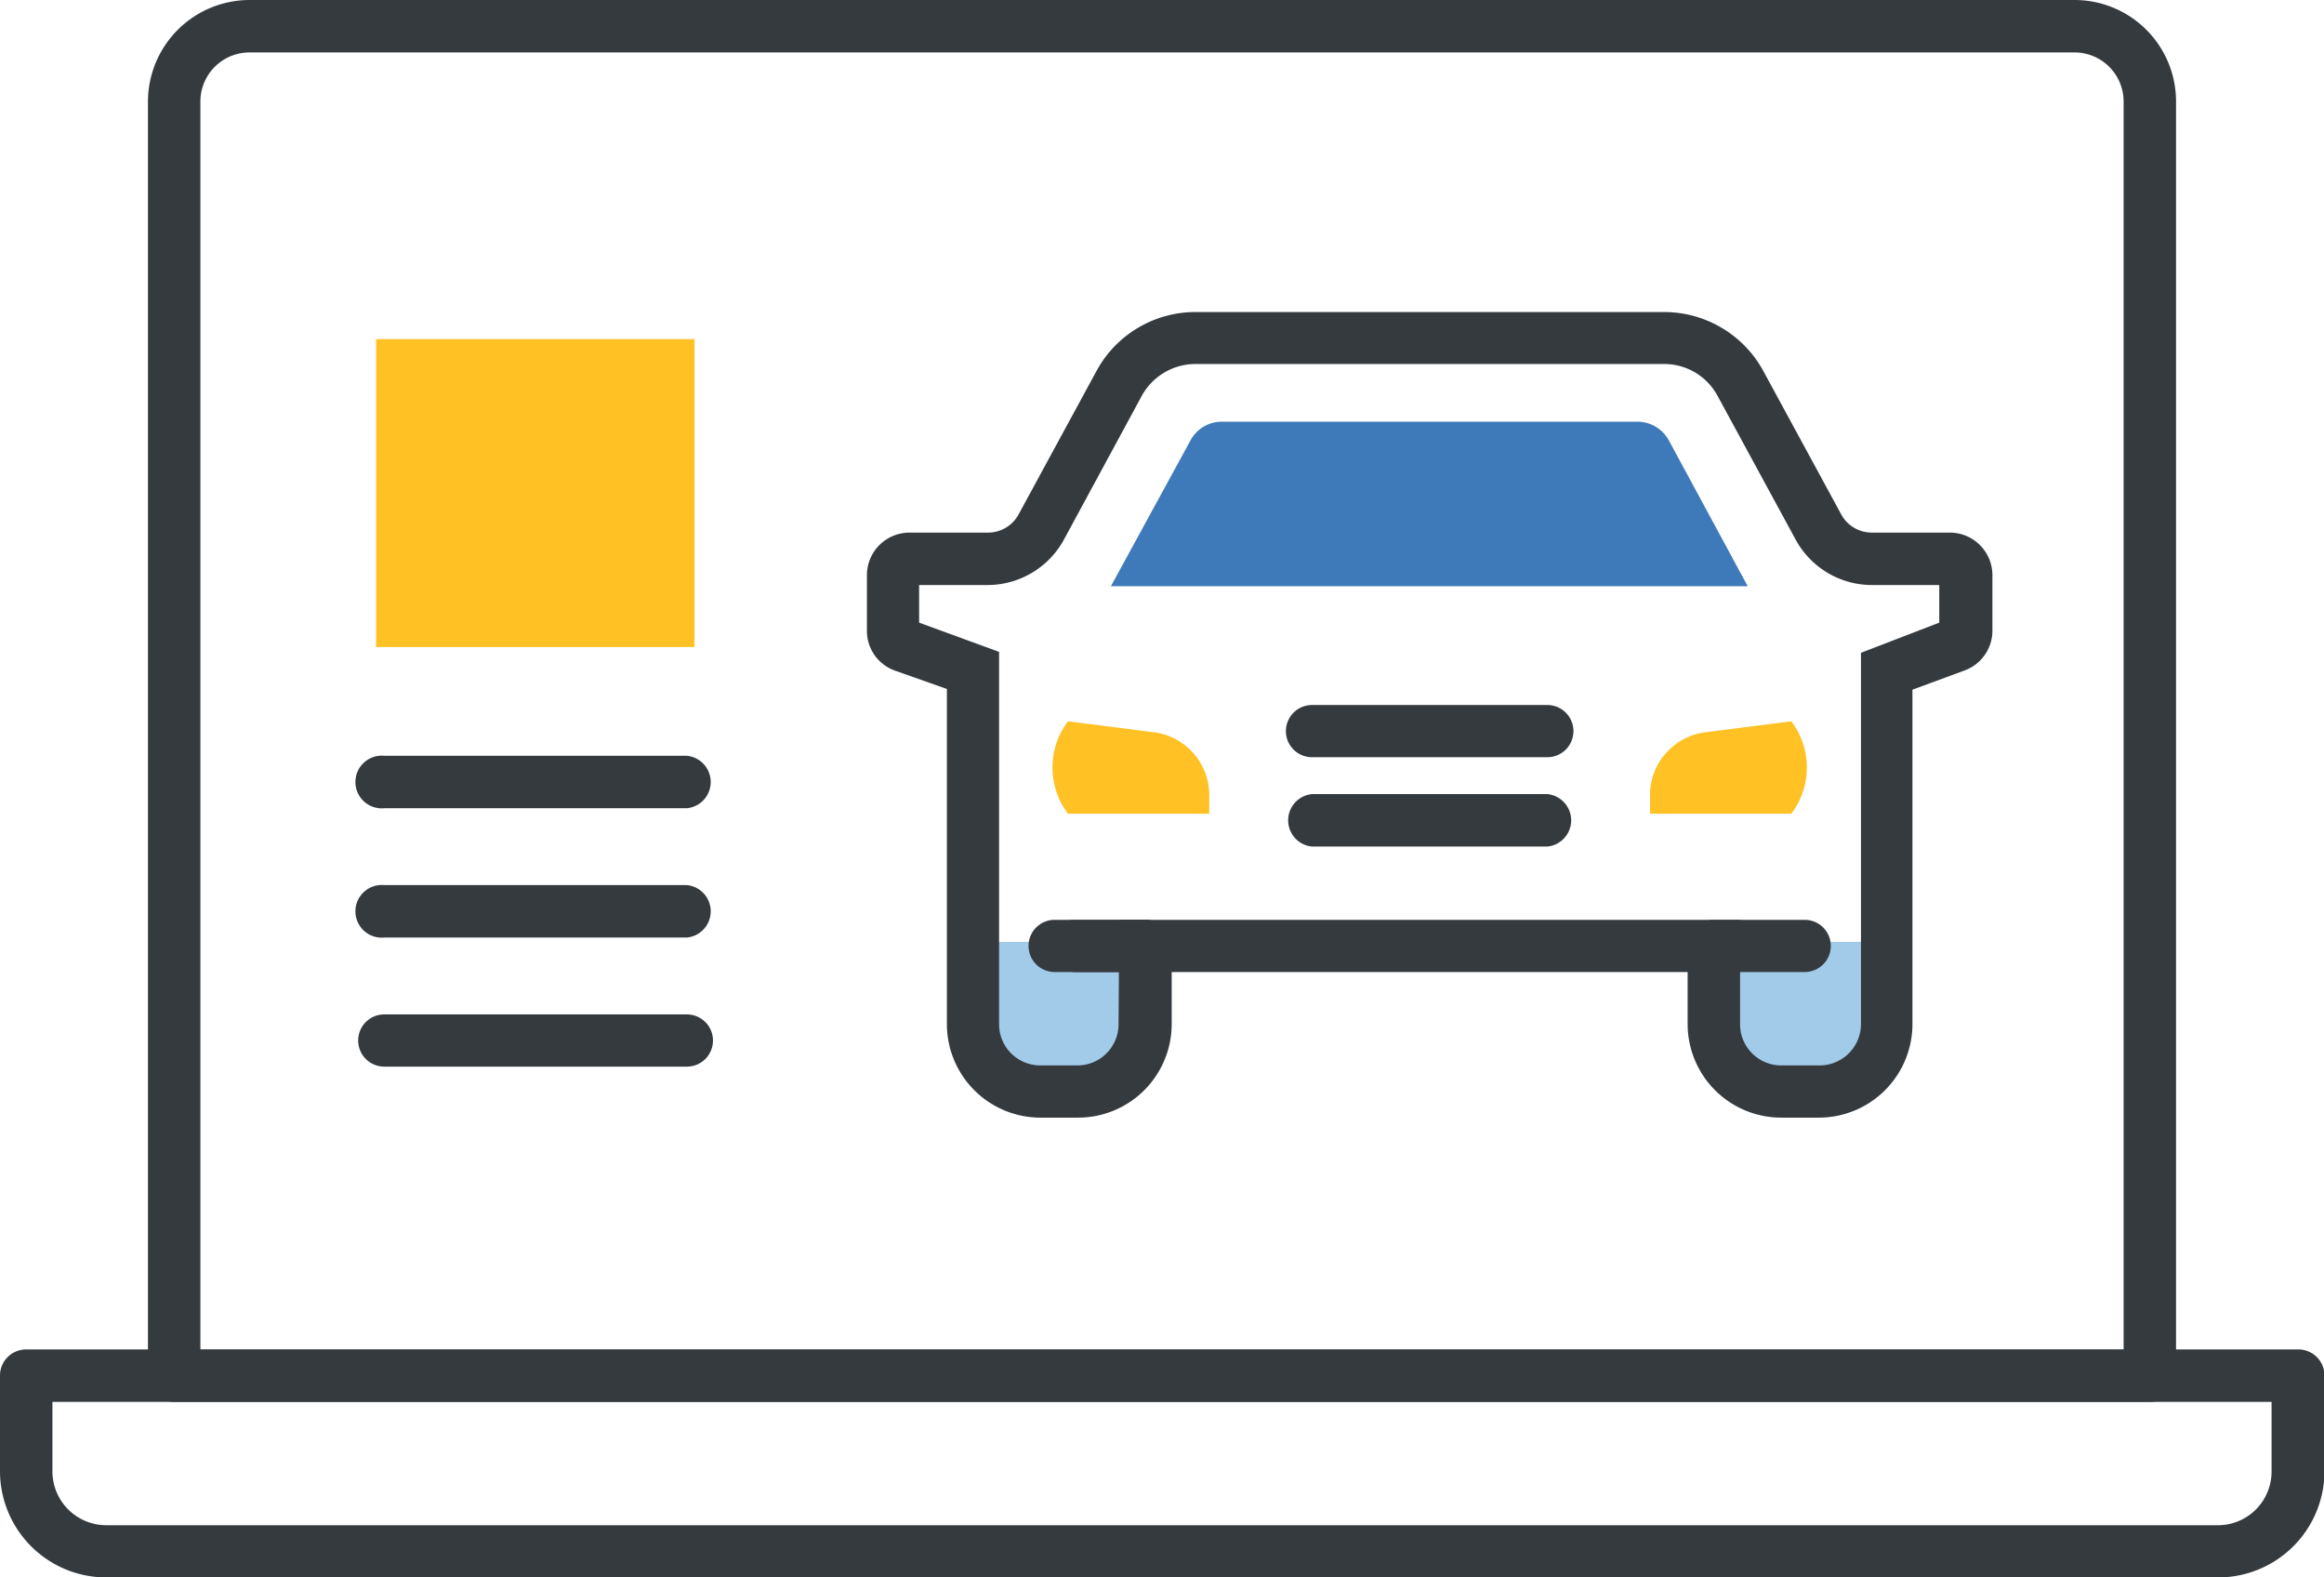
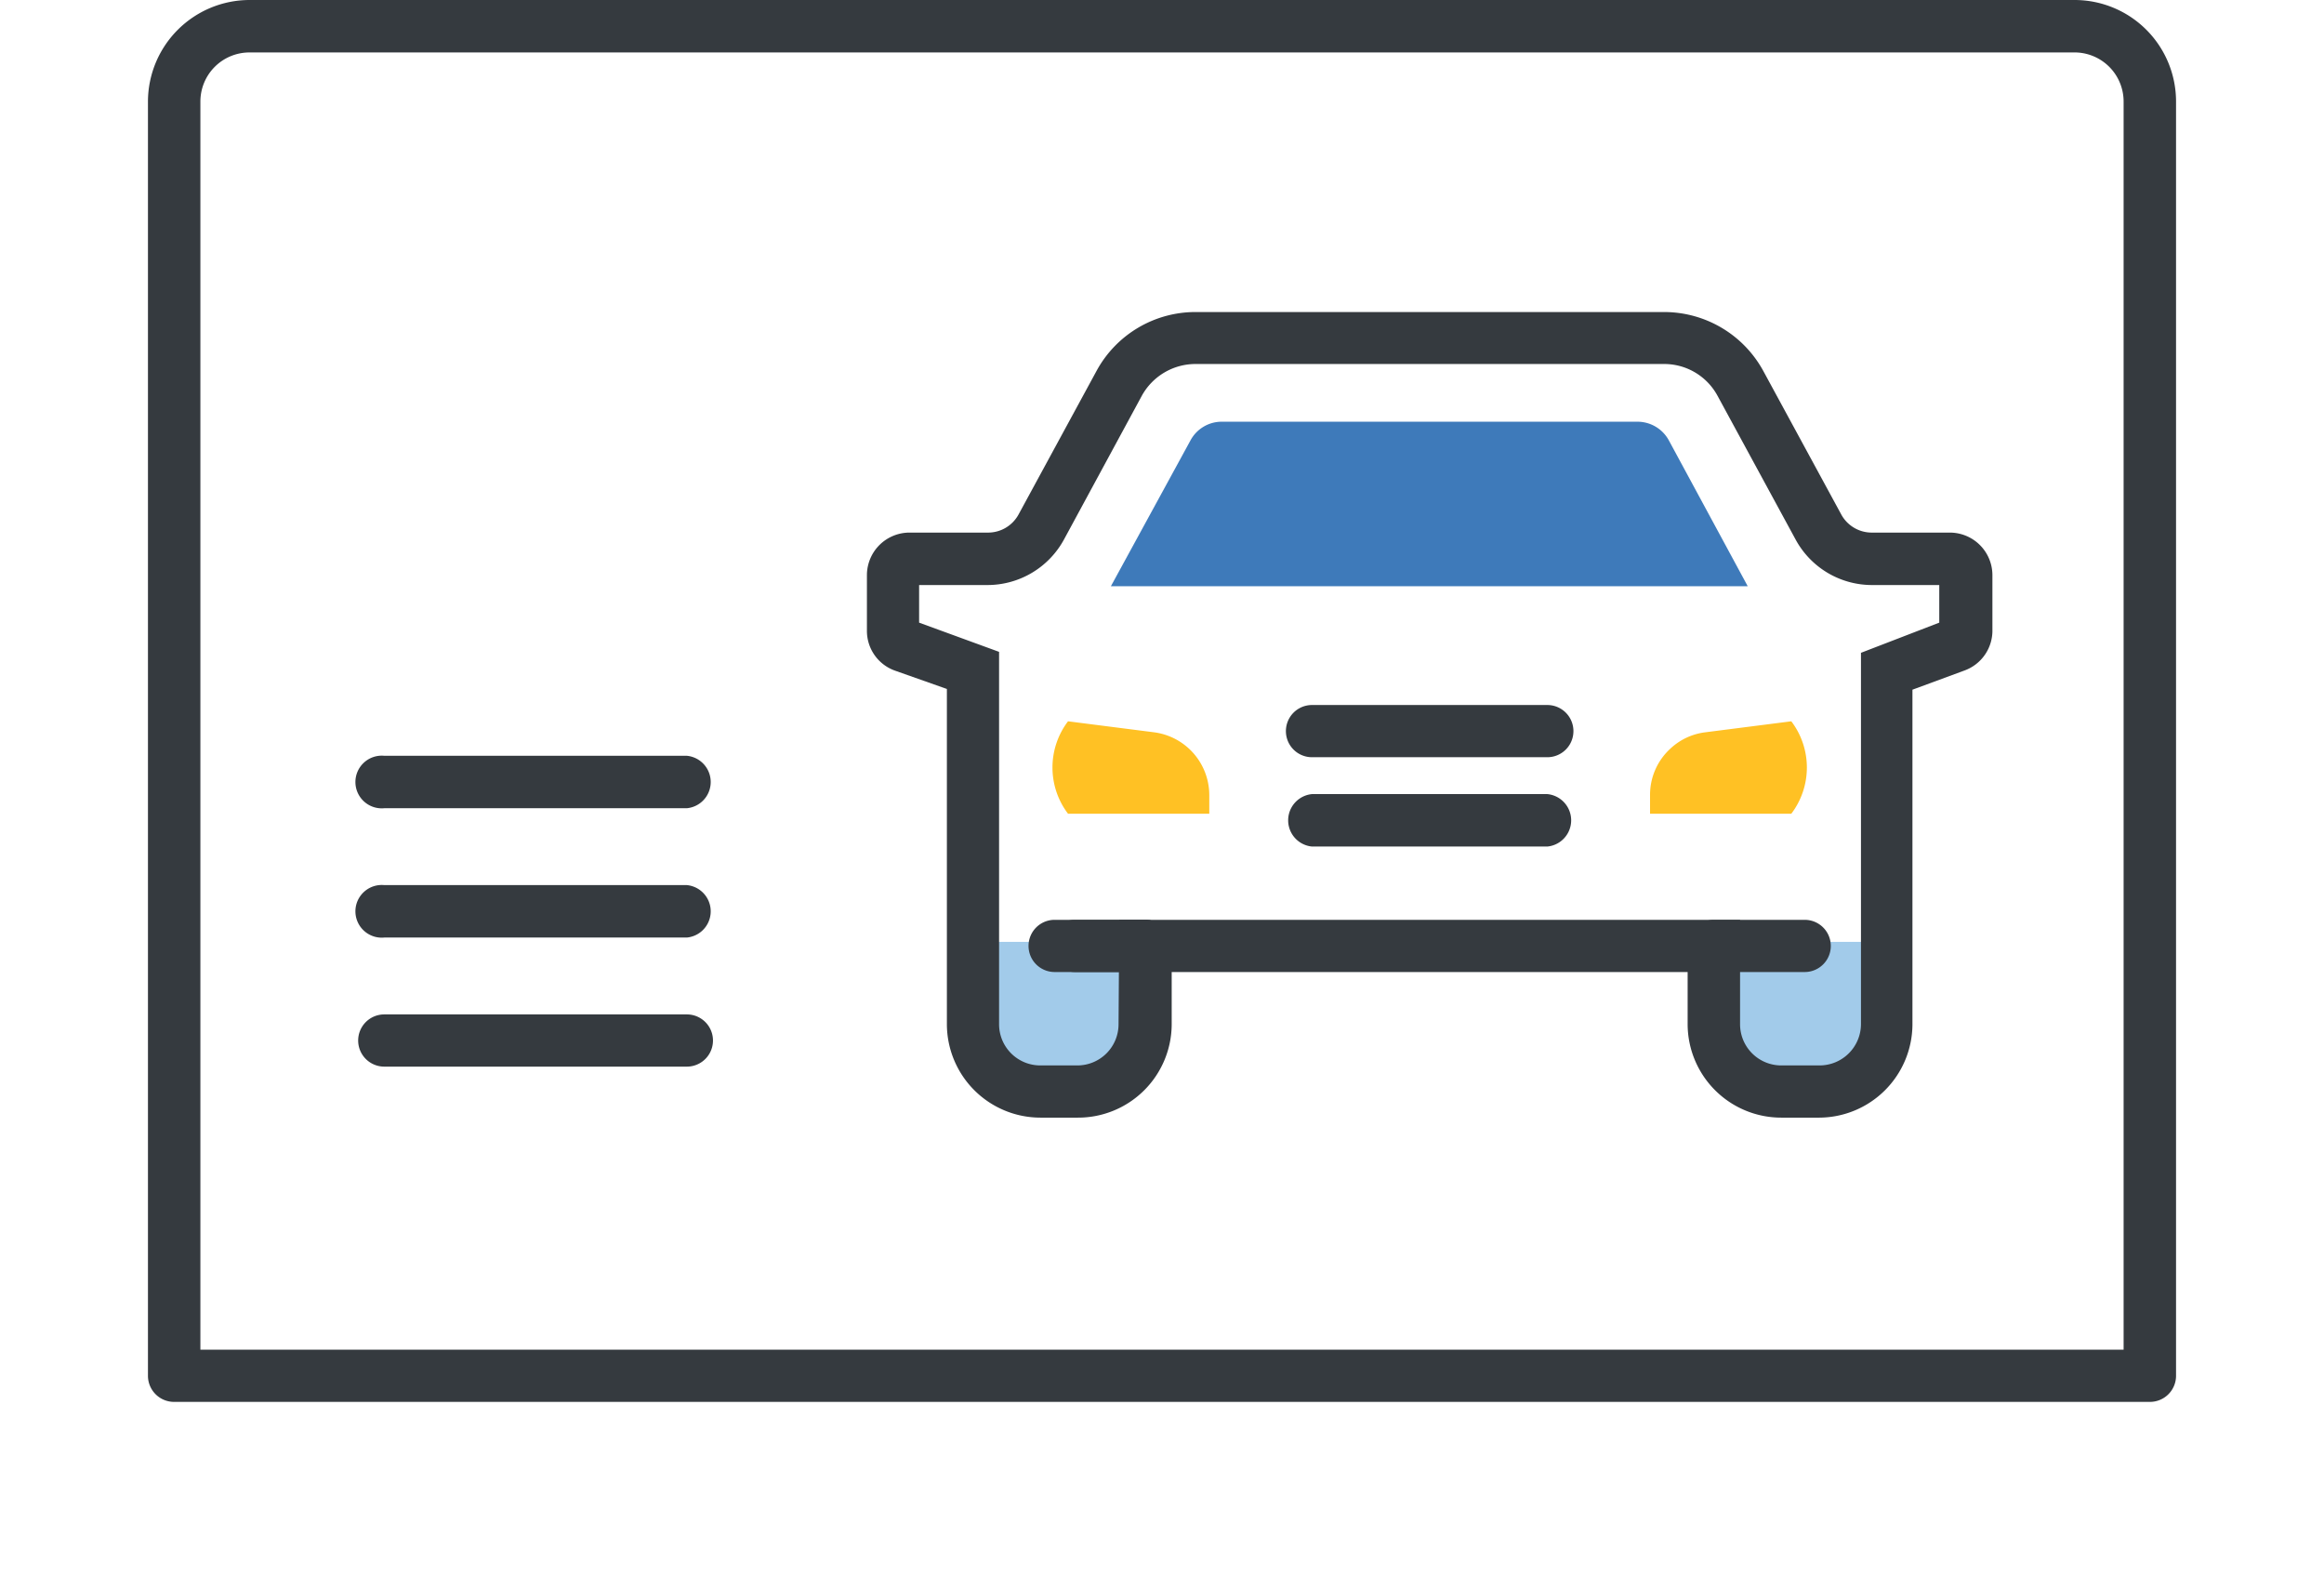
<svg xmlns="http://www.w3.org/2000/svg" viewBox="0 0 97.07 65.87">
  <defs>
    <style>.cls-1{fill:#ffc124;}.cls-2{fill:#a2cbea;}.cls-3{fill:#353a3f;}.cls-4{fill:#3e7aba;}</style>
  </defs>
  <g id="Layer_2" data-name="Layer 2">
    <g id="Layer_2-2" data-name="Layer 2">
      <path class="cls-1" d="M74.82,30.12a3.19,3.19,0,0,1,0,3.86h-5.9V33.2a2.61,2.61,0,0,1,.84-1.93h0a2.59,2.59,0,0,1,1.46-.69Z" />
      <path class="cls-1" d="M44.61,30.12a3.19,3.19,0,0,0,0,3.86h5.9V33.2a2.65,2.65,0,0,0-.84-1.93h0a2.65,2.65,0,0,0-1.46-.69Z" />
      <path class="cls-2" d="M71.86,39.33h7.42a0,0,0,0,1,0,0v2.6a3.71,3.71,0,0,1-3.71,3.71h0a3.71,3.71,0,0,1-3.71-3.71v-2.6A0,0,0,0,1,71.86,39.33Z" />
      <path class="cls-2" d="M40.61,39.33H48a0,0,0,0,1,0,0v2.6a3.71,3.71,0,0,1-3.71,3.71h0a3.71,3.71,0,0,1-3.71-3.71v-2.6A0,0,0,0,1,40.61,39.33Z" />
      <path class="cls-3" d="M76,46.67H74.4a3.91,3.91,0,0,1-3.91-3.9V40.59H48.94v2.18A3.91,3.91,0,0,1,45,46.67H43.45a3.91,3.91,0,0,1-3.9-3.9v-14L37.37,28a1.76,1.76,0,0,1-1.16-1.67V24A1.78,1.78,0,0,1,38,22.24h3.27a1.45,1.45,0,0,0,1.27-.75l3.26-6a4.7,4.7,0,0,1,4.15-2.46H69.5a4.72,4.72,0,0,1,4.15,2.46l3.26,6a1.45,1.45,0,0,0,1.27.75h3.26A1.78,1.78,0,0,1,83.22,24v2.3A1.77,1.77,0,0,1,82.05,28l-2.17.8v14A3.91,3.91,0,0,1,76,46.67ZM46.75,38.41H72.68v4.36a1.72,1.72,0,0,0,1.72,1.72H76a1.73,1.73,0,0,0,1.73-1.72V27.26L81,26V24.43H78.18A3.63,3.63,0,0,1,75,22.53l-3.26-6a2.53,2.53,0,0,0-2.23-1.33H49.93a2.56,2.56,0,0,0-2.24,1.33l-3.25,6a3.64,3.64,0,0,1-3.19,1.9H38.39V26l3.34,1.22V42.77a1.72,1.72,0,0,0,1.72,1.72H45a1.72,1.72,0,0,0,1.72-1.72Z" />
      <path class="cls-3" d="M64.63,35.35H54.8a1.1,1.1,0,0,1,0-2.19h9.83a1.1,1.1,0,0,1,0,2.19Z" />
      <path class="cls-3" d="M64.63,31.62H54.8a1.09,1.09,0,1,1,0-2.18h9.83a1.09,1.09,0,1,1,0,2.18Z" />
      <path class="cls-3" d="M47.84,40.59H44.9a1.09,1.09,0,1,1,0-2.18h2.94a1.09,1.09,0,1,1,0,2.18Z" />
      <path class="cls-3" d="M75.38,40.59H71.59a1.09,1.09,0,1,1,0-2.18h3.79a1.09,1.09,0,0,1,0,2.18Z" />
      <path class="cls-3" d="M47.84,40.59H44.05a1.09,1.09,0,1,1,0-2.18h3.79a1.09,1.09,0,1,1,0,2.18Z" />
      <path class="cls-4" d="M46.4,24.48l3.33-6.1A1.48,1.48,0,0,1,51,17.61H68.39a1.49,1.49,0,0,1,1.31.77L73,24.48Z" />
      <path class="cls-4" d="M56.14,23.93h16l-2.89-5.28a.92.92,0,0,0-.82-.49H51a.94.94,0,0,0-.83.49l-2.88,5.28Z" />
      <path class="cls-3" d="M28.69,33.75H16.05a1.1,1.1,0,1,1,0-2.19H28.69a1.1,1.1,0,0,1,0,2.19Z" />
      <path class="cls-3" d="M28.69,39.15H16.05a1.1,1.1,0,1,1,0-2.19H28.69a1.1,1.1,0,0,1,0,2.19Z" />
      <path class="cls-3" d="M28.69,44.54H16.05a1.09,1.09,0,1,1,0-2.18H28.69a1.09,1.09,0,0,1,0,2.18Z" />
-       <path class="cls-3" d="M92.64,65.87H4.43A4.44,4.44,0,0,1,0,61.44v-4a1.09,1.09,0,0,1,1.09-1.09H96a1.09,1.09,0,0,1,1.09,1.09v4A4.44,4.44,0,0,1,92.64,65.87ZM2.19,58.54v2.9a2.25,2.25,0,0,0,2.24,2.25H92.64a2.24,2.24,0,0,0,2.24-2.25v-2.9Z" />
      <path class="cls-3" d="M89.8,58.54H7.28a1.09,1.09,0,0,1-1.1-1.09V4.24A4.25,4.25,0,0,1,10.42,0H86.65a4.24,4.24,0,0,1,4.24,4.24V57.45A1.09,1.09,0,0,1,89.8,58.54ZM8.37,56.36H88.7V4.24a2.05,2.05,0,0,0-2-2.05H10.42A2.05,2.05,0,0,0,8.37,4.24Z" />
-       <rect class="cls-1" x="15.71" y="14.16" width="13.3" height="12.86" />
    </g>
  </g>
</svg>